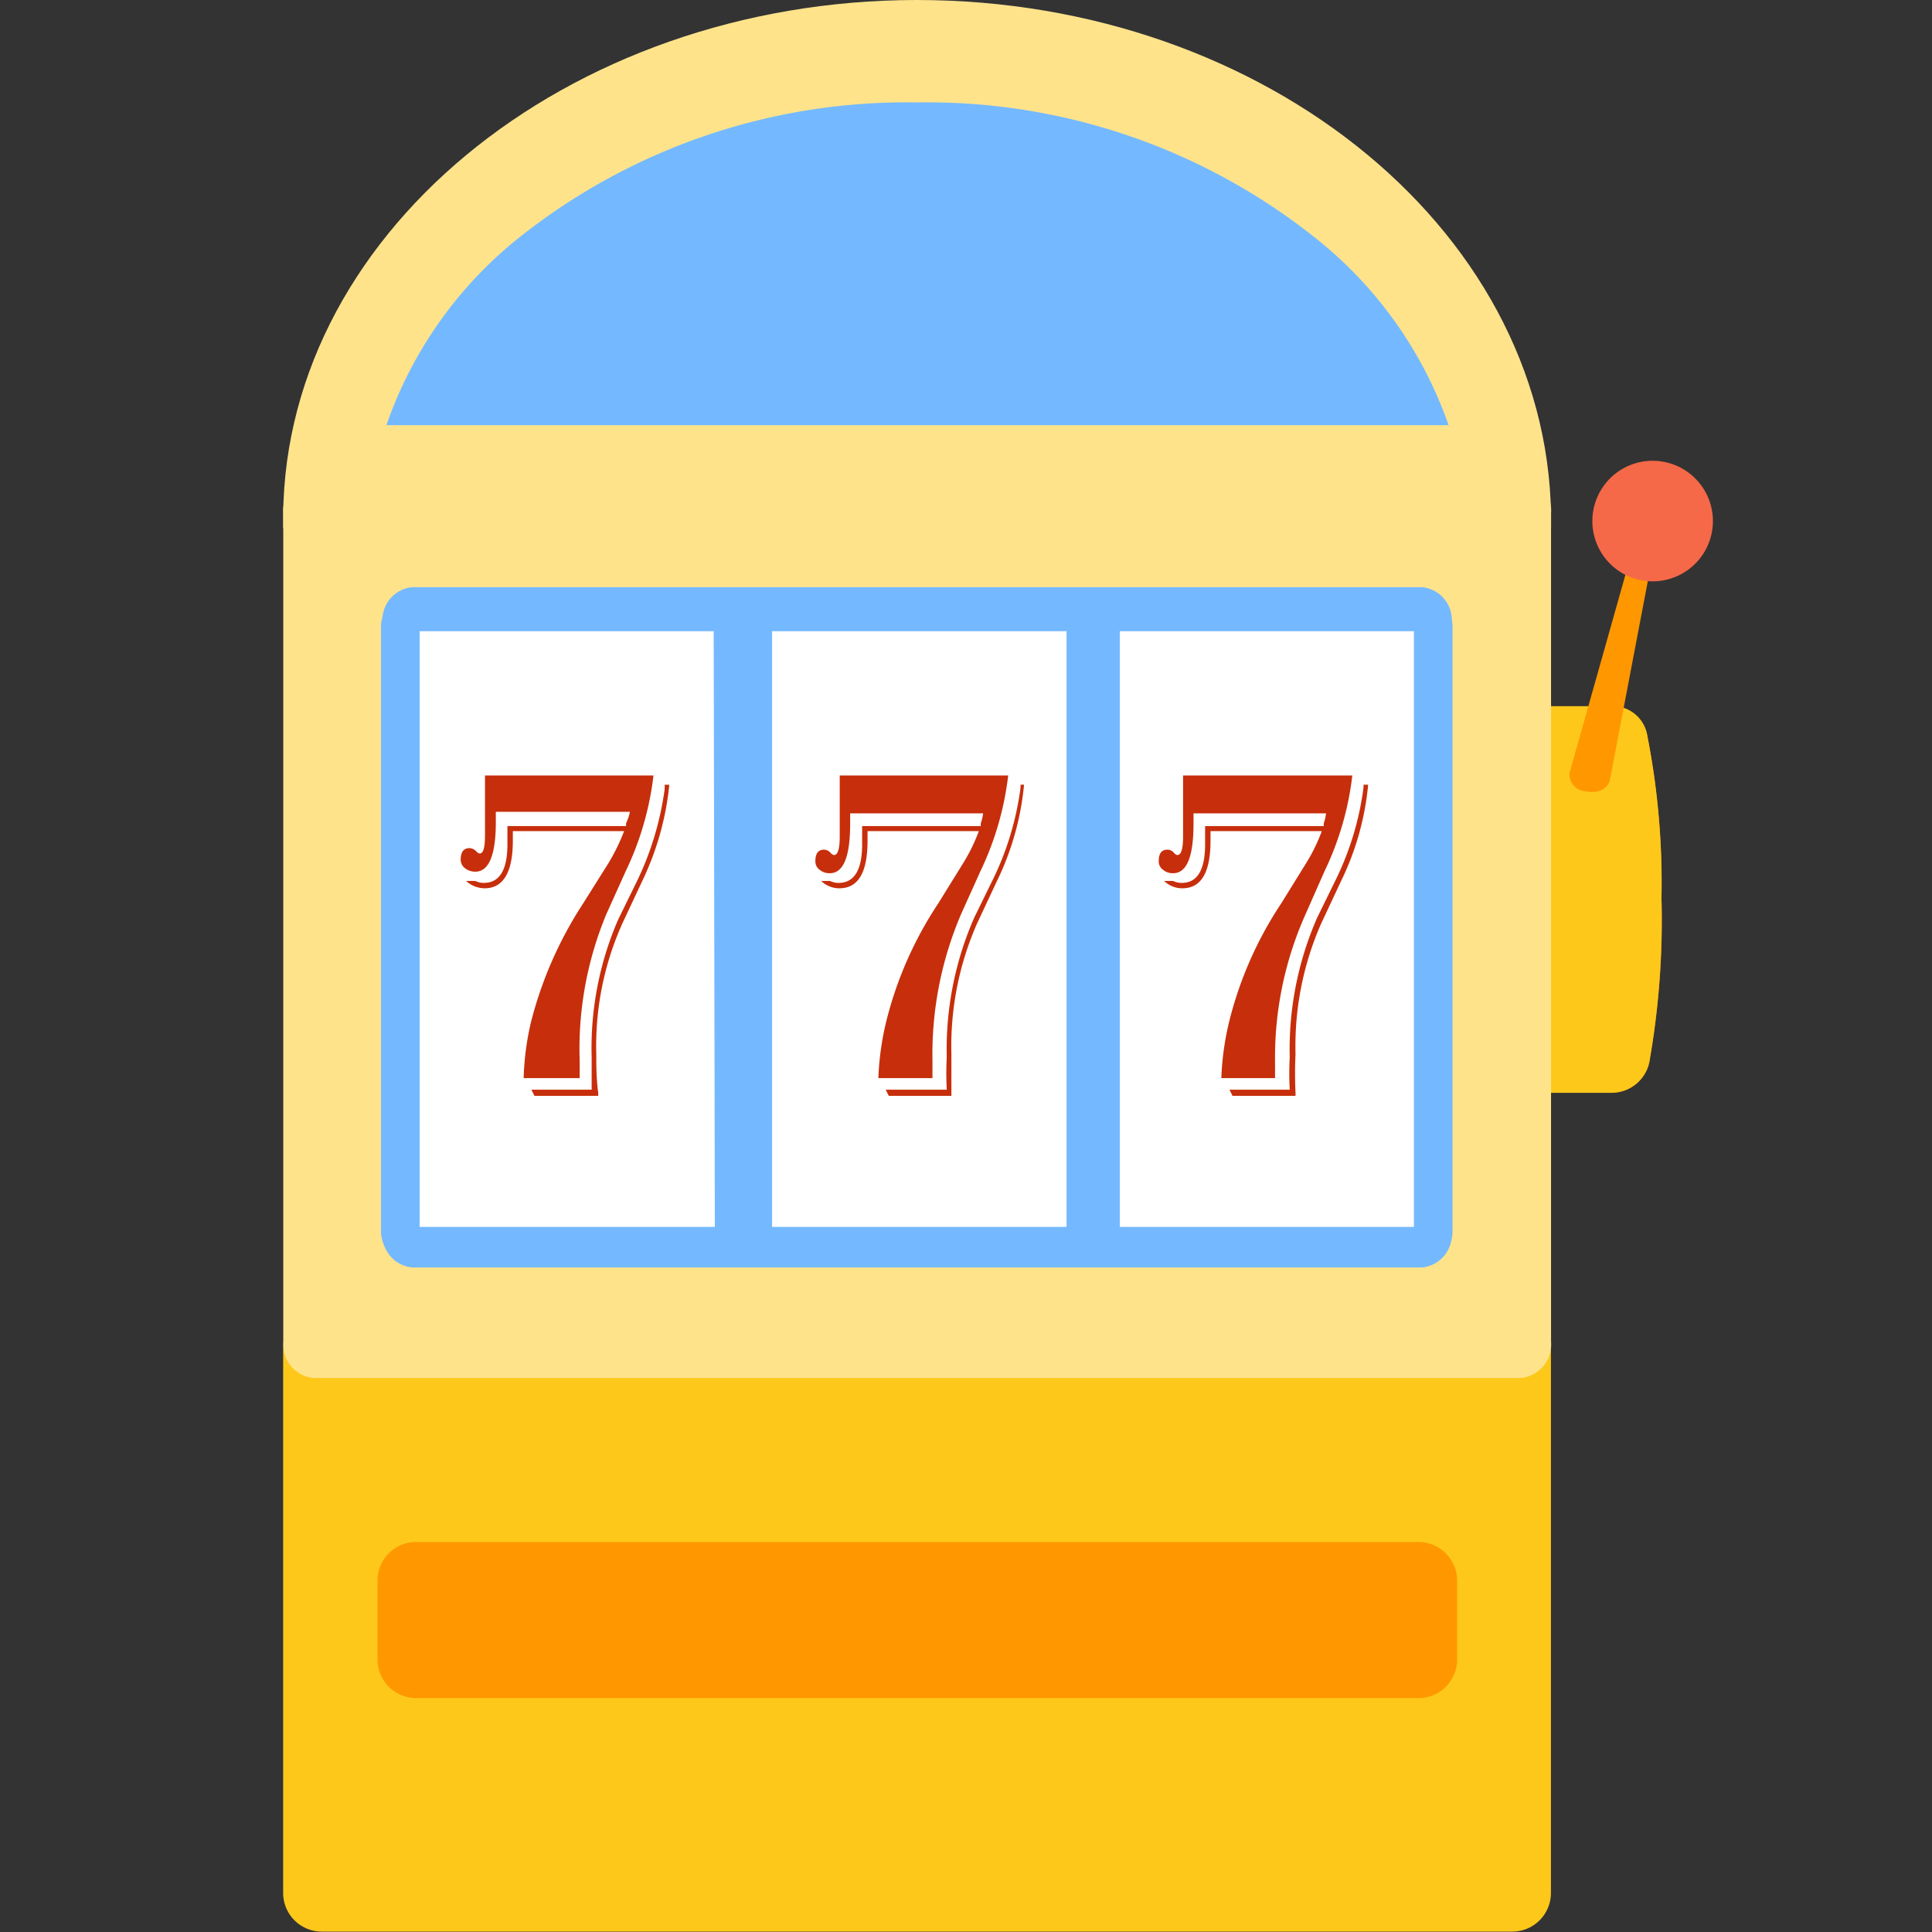
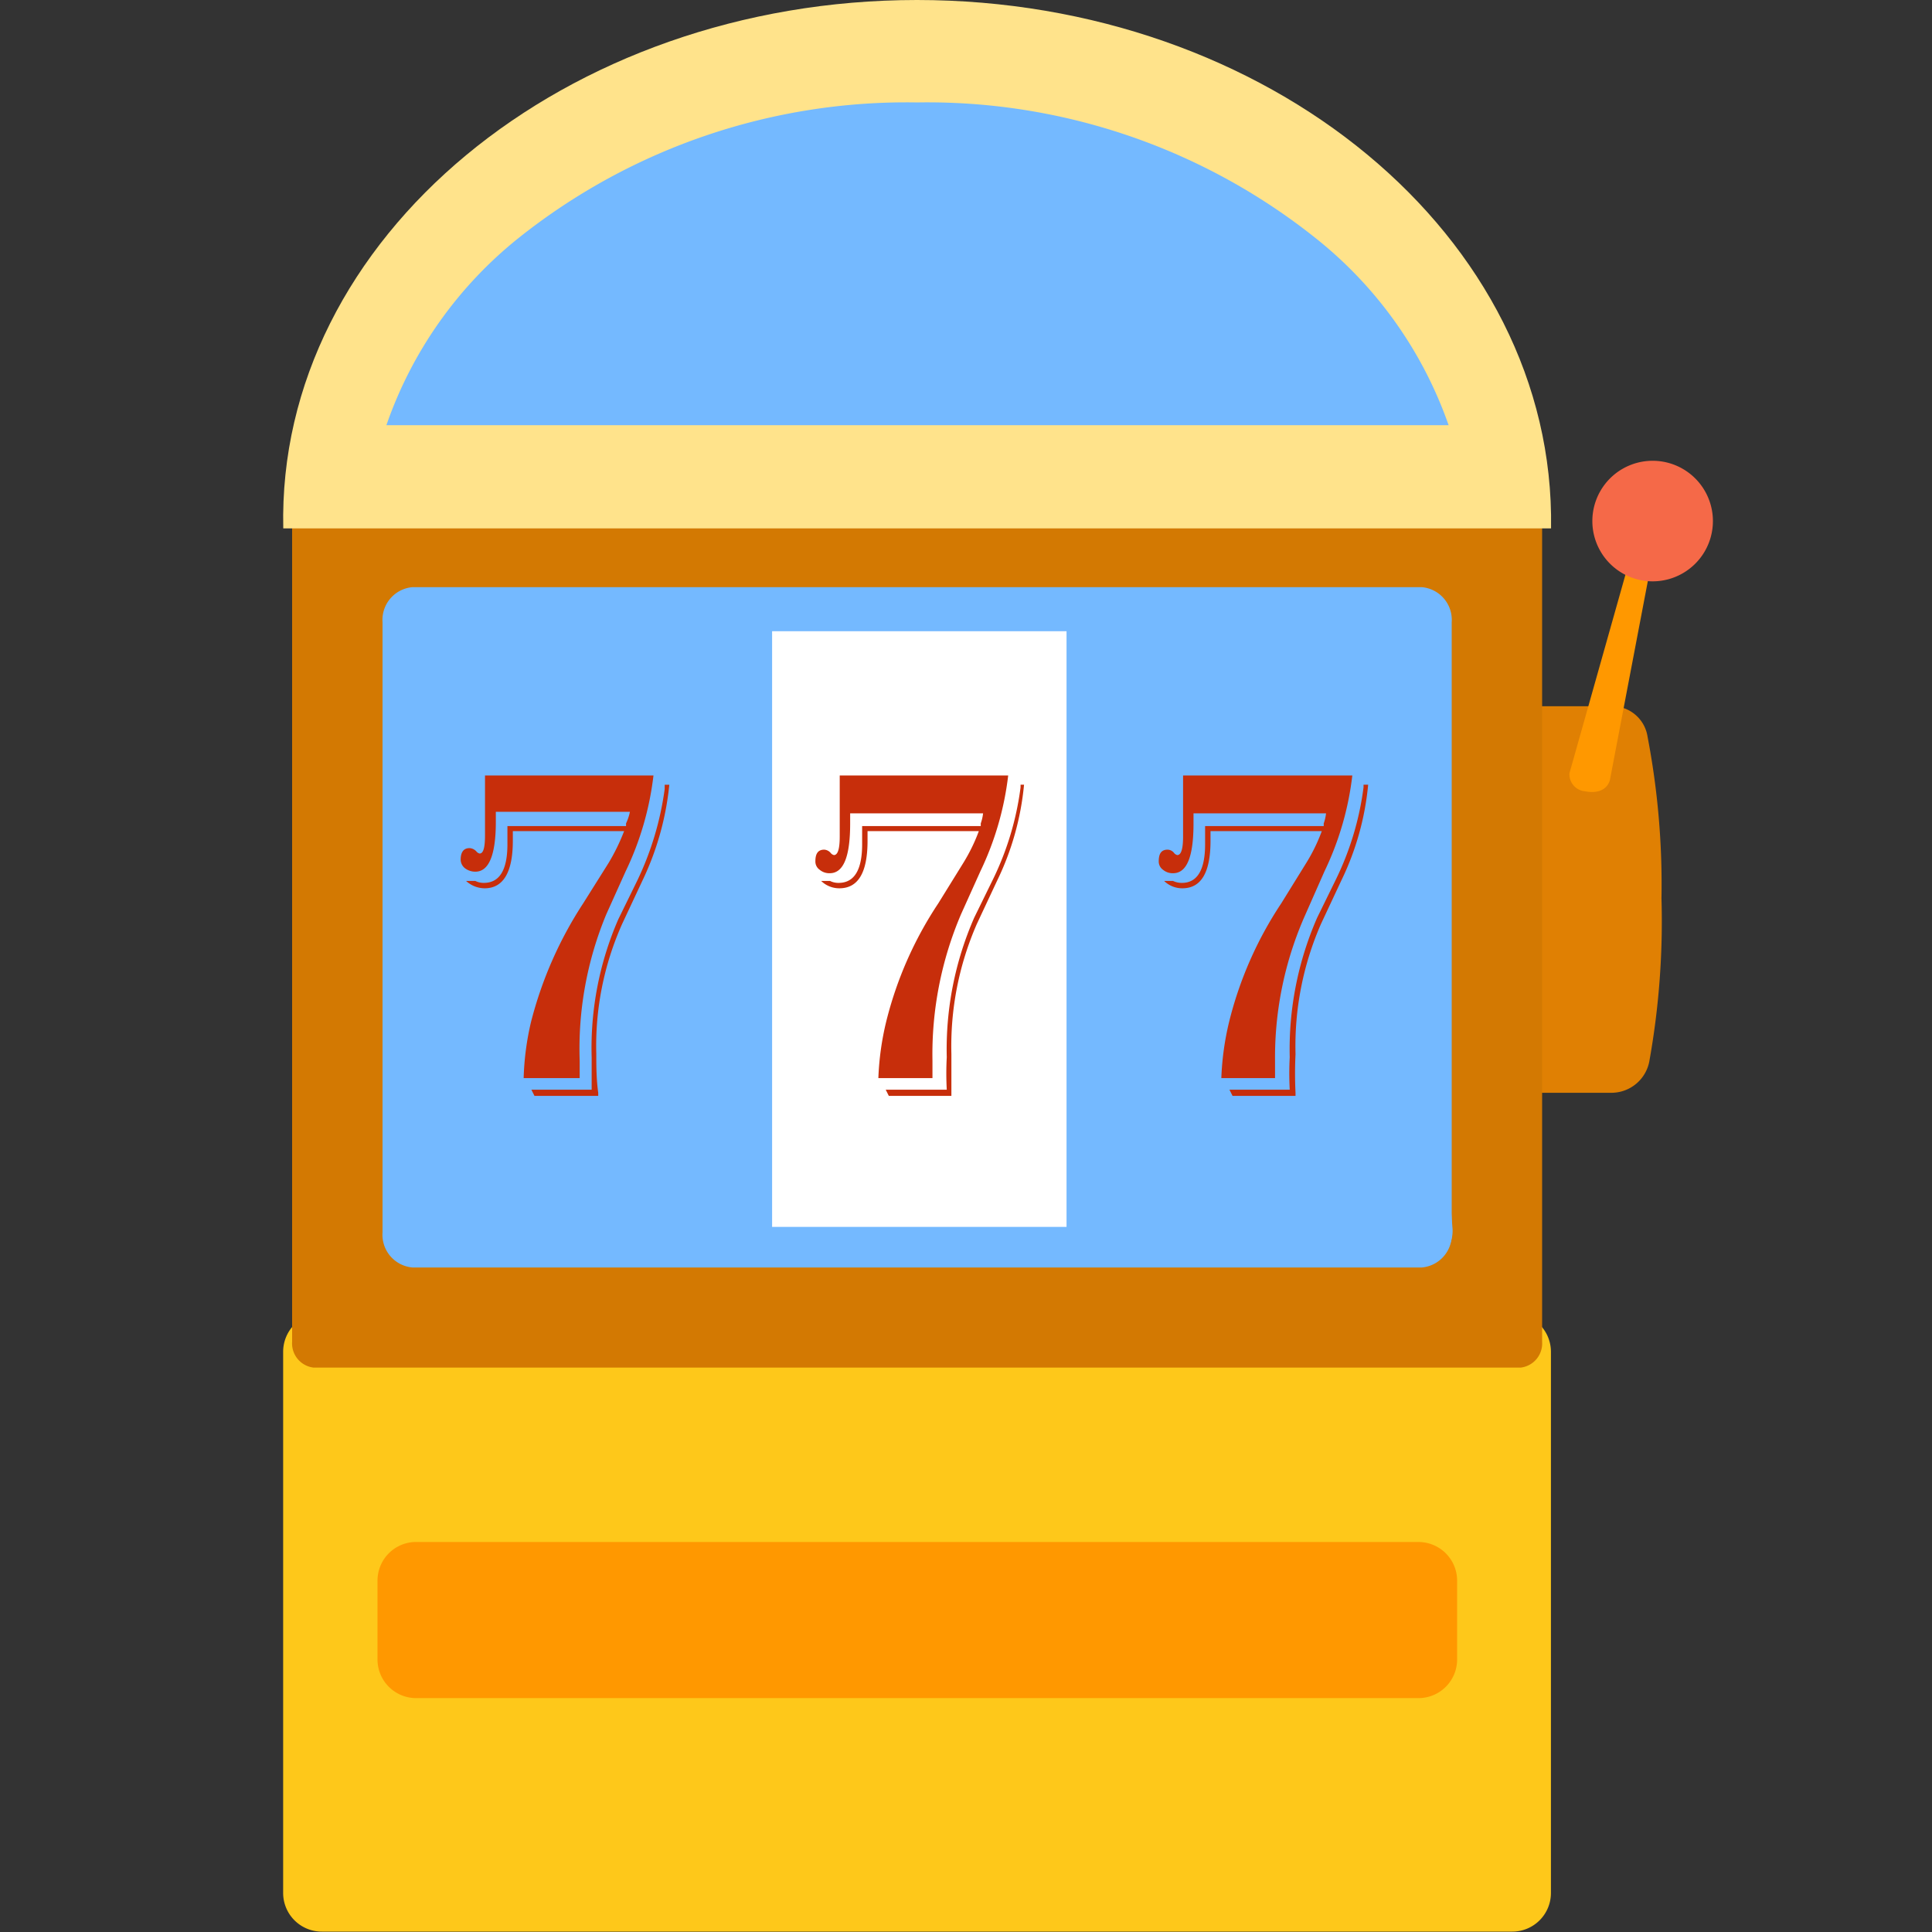
<svg xmlns="http://www.w3.org/2000/svg" width="50" height="50" fill="none">
  <rect width="100%" height="100%" fill="#333333" stroke="none" />
  <path d="M39.138 33.984H8.328a1 1 0 00-1 1V48.99a1 1 0 001 1h30.81a1 1 0 001-1V34.985a1 1 0 00-1-1z" fill="#FEC81A" />
  <path d="M36.71 39.906H10.77a1 1 0 00-1 1v2.041a1 1 0 001 1h25.94a1 1 0 001-1v-2.04a1 1 0 00-1-1z" fill="#FF9800" />
  <path d="M41.729 28.281h-2.26V18.277h2.31a.93.93 0 01.86.79c.264 1.378.385 2.78.36 4.182a20.467 20.467 0 01-.31 4.192 1 1 0 01-.96.84z" fill="#E08003" />
-   <path d="M41.699 28.281h-2.23V18.277h2.33a.9.9 0 01.83.75c.276 1.39.4 2.806.37 4.222a21.378 21.378 0 01-.3 4.162 1 1 0 01-1 .87z" fill="#FEC81A" />
  <path d="M40.618 20.008a.44.44 0 00.4.47c.59.11.65-.31.65-.31l1.4-7.343-.39-.12-2.06 7.303z" fill="#FF9800" />
  <path d="M42.77 15.045a1.56 1.56 0 100-3.12 1.56 1.56 0 000 3.12z" fill="#F56948" />
  <path d="M7.56 13.405v21.319a.63.63 0 00.56.67h31.23a.63.63 0 00.56-.67V13.275a12.008 12.008 0 00-4.8-9.164A18.125 18.125 0 0023.73.27a17.423 17.423 0 00-13.39 5.822 11.527 11.527 0 00-2.78 7.313z" fill="#D37902" />
-   <path d="M40.141 34.723a.87.87 0 01-.79.94H8.121a.87.87 0 01-.79-.94V13.284a.88.88 0 01.79-.95h31.23a.88.88 0 01.79.95v21.439z" fill="#FFE38B" />
  <path d="M37.57 31.892a.85.85 0 01-.77.91H10.67a.85.85 0 01-.77-.91V16.106a.85.85 0 01.77-.91H36.8a.85.85 0 01.77.91v15.786z" fill="#74B9FF" />
-   <path d="M19 31.822a.4.4 0 01-.36.43h-7.92a.4.4 0 01-.36-.43V16.266a.4.4 0 01.36-.43h7.89a.4.4 0 01.36.43L19 31.822z" fill="#fff" stroke="#74B9FF" stroke-miterlimit="10" />
  <path d="M16.912 20.068c-.101.862-.344 1.7-.72 2.481l-.5 1.11a9.065 9.065 0 00-.69 3.792v.45h-1.45c.014-.488.077-.974.19-1.45.278-1.091.734-2.129 1.35-3.071l.66-1.05a5.25 5.25 0 00.4-.821h-2.88v.25c0 .82-.25 1.23-.73 1.23a.72.72 0 01-.48-.19h.24a.472.472 0 00.22.05c.41 0 .61-.34.61-1v-.47h3.07v-.07c.045-.096.08-.197.1-.3h-3.47v.26c0 .86-.18 1.29-.53 1.29a.44.44 0 01-.27-.09.289.289 0 01-.11-.22c0-.2.08-.3.23-.3a.259.259 0 01.18.09.15.15 0 00.08.05c.1 0 .14-.16.14-.48v-1.54h4.36zm.41.24a7.447 7.447 0 01-.7 2.491l-.52 1.11a7.735 7.735 0 00-.67 3.372c0 .29 0 .64.05 1v.08h-1.65l-.08-.16h1.56v-.84a8.336 8.336 0 01.69-3.571l.49-1c.36-.749.599-1.549.71-2.371v-.11h.12z" fill="#C72E0B" />
  <path d="M28.102 31.822a.41.41 0 01-.37.43h-7.89a.4.4 0 01-.36-.43V16.266a.4.4 0 01.36-.43h7.89a.41.41 0 01.37.43v15.556z" fill="#fff" stroke="#74B9FF" stroke-miterlimit="10" />
  <path d="M26.092 20.068c-.101.862-.345 1.7-.72 2.481l-.5 1.11a9.224 9.224 0 00-.74 3.792v.45h-1.4c.018-.488.085-.974.2-1.45a9.765 9.765 0 011.35-3.071l.65-1.05c.16-.26.295-.535.4-.821h-2.88v.25c0 .82-.24 1.23-.73 1.23a.67.67 0 01-.47-.19h.23c.068.034.143.051.22.05.41 0 .61-.34.61-1v-.47h3.07v-.07c.03-.084.05-.172.06-.26h-3.44v.26c0 .86-.17 1.29-.53 1.29a.39.39 0 01-.26-.09.26.26 0 01-.11-.22c0-.2.07-.3.23-.3a.24.24 0 01.17.09.15.15 0 00.08.05c.1 0 .15-.16.15-.48v-1.58h4.36zm.41.24a7.218 7.218 0 01-.7 2.491l-.52 1.11a7.886 7.886 0 00-.66 3.372v1.08h-1.62l-.08-.16h1.58a7.851 7.851 0 010-.84 8.486 8.486 0 01.71-3.611l.49-1a7.654 7.654 0 00.71-2.372v-.07h.09z" fill="#C72E0B" />
-   <path d="M37.092 31.822a.4.4 0 01-.36.43h-7.89a.4.4 0 01-.36-.43V16.266a.4.4 0 01.36-.43h7.89a.4.4 0 01.36.43v15.556z" fill="#fff" stroke="#74B9FF" stroke-miterlimit="10" />
+   <path d="M37.092 31.822a.4.4 0 01-.36.43h-7.89a.4.4 0 01-.36-.43V16.266a.4.4 0 01.36-.43a.4.4 0 01.36.43v15.556z" fill="#fff" stroke="#74B9FF" stroke-miterlimit="10" />
  <path d="M34.998 20.068c-.1.862-.344 1.7-.72 2.481l-.49 1.11a9.067 9.067 0 00-.79 3.792v.45h-1.39c.018-.488.085-.974.2-1.45a9.765 9.765 0 011.35-3.071l.65-1.05c.161-.26.295-.535.4-.821h-2.88v.25c0 .82-.24 1.23-.73 1.23a.67.67 0 01-.47-.19h.23a.53.53 0 00.23.05c.4 0 .6-.34.6-1v-.47h3.07v-.07c.03-.084.05-.172.06-.26h-3.43v.26c0 .86-.17 1.29-.53 1.29a.39.39 0 01-.26-.09.26.26 0 01-.11-.22c0-.2.07-.3.23-.3a.22.22 0 01.17.09.15.15 0 00.08.05c.1 0 .15-.16.15-.48v-1.58h4.38zm.41.24a7.216 7.216 0 01-.7 2.491l-.52 1.11a7.886 7.886 0 00-.66 3.372c-.016.334-.016.667 0 1v.08h-1.63l-.08-.16h1.56a7.851 7.851 0 010-.84 8.486 8.486 0 01.71-3.611l.49-1a7.654 7.654 0 00.71-2.372v-.07h.12z" fill="#C72E0B" />
  <path d="M40.141 13.675C40.261 6.112 32.811 0 23.731 0s-16.57 6.152-16.4 13.675h32.81z" fill="#FFE38B" />
  <path d="M10 11.004a10.674 10.674 0 013.43-4.852 16.106 16.106 0 0110.3-3.501 16.116 16.116 0 0110.33 3.521 10.674 10.674 0 013.43 4.832H10z" fill="#74B9FF" />
</svg>